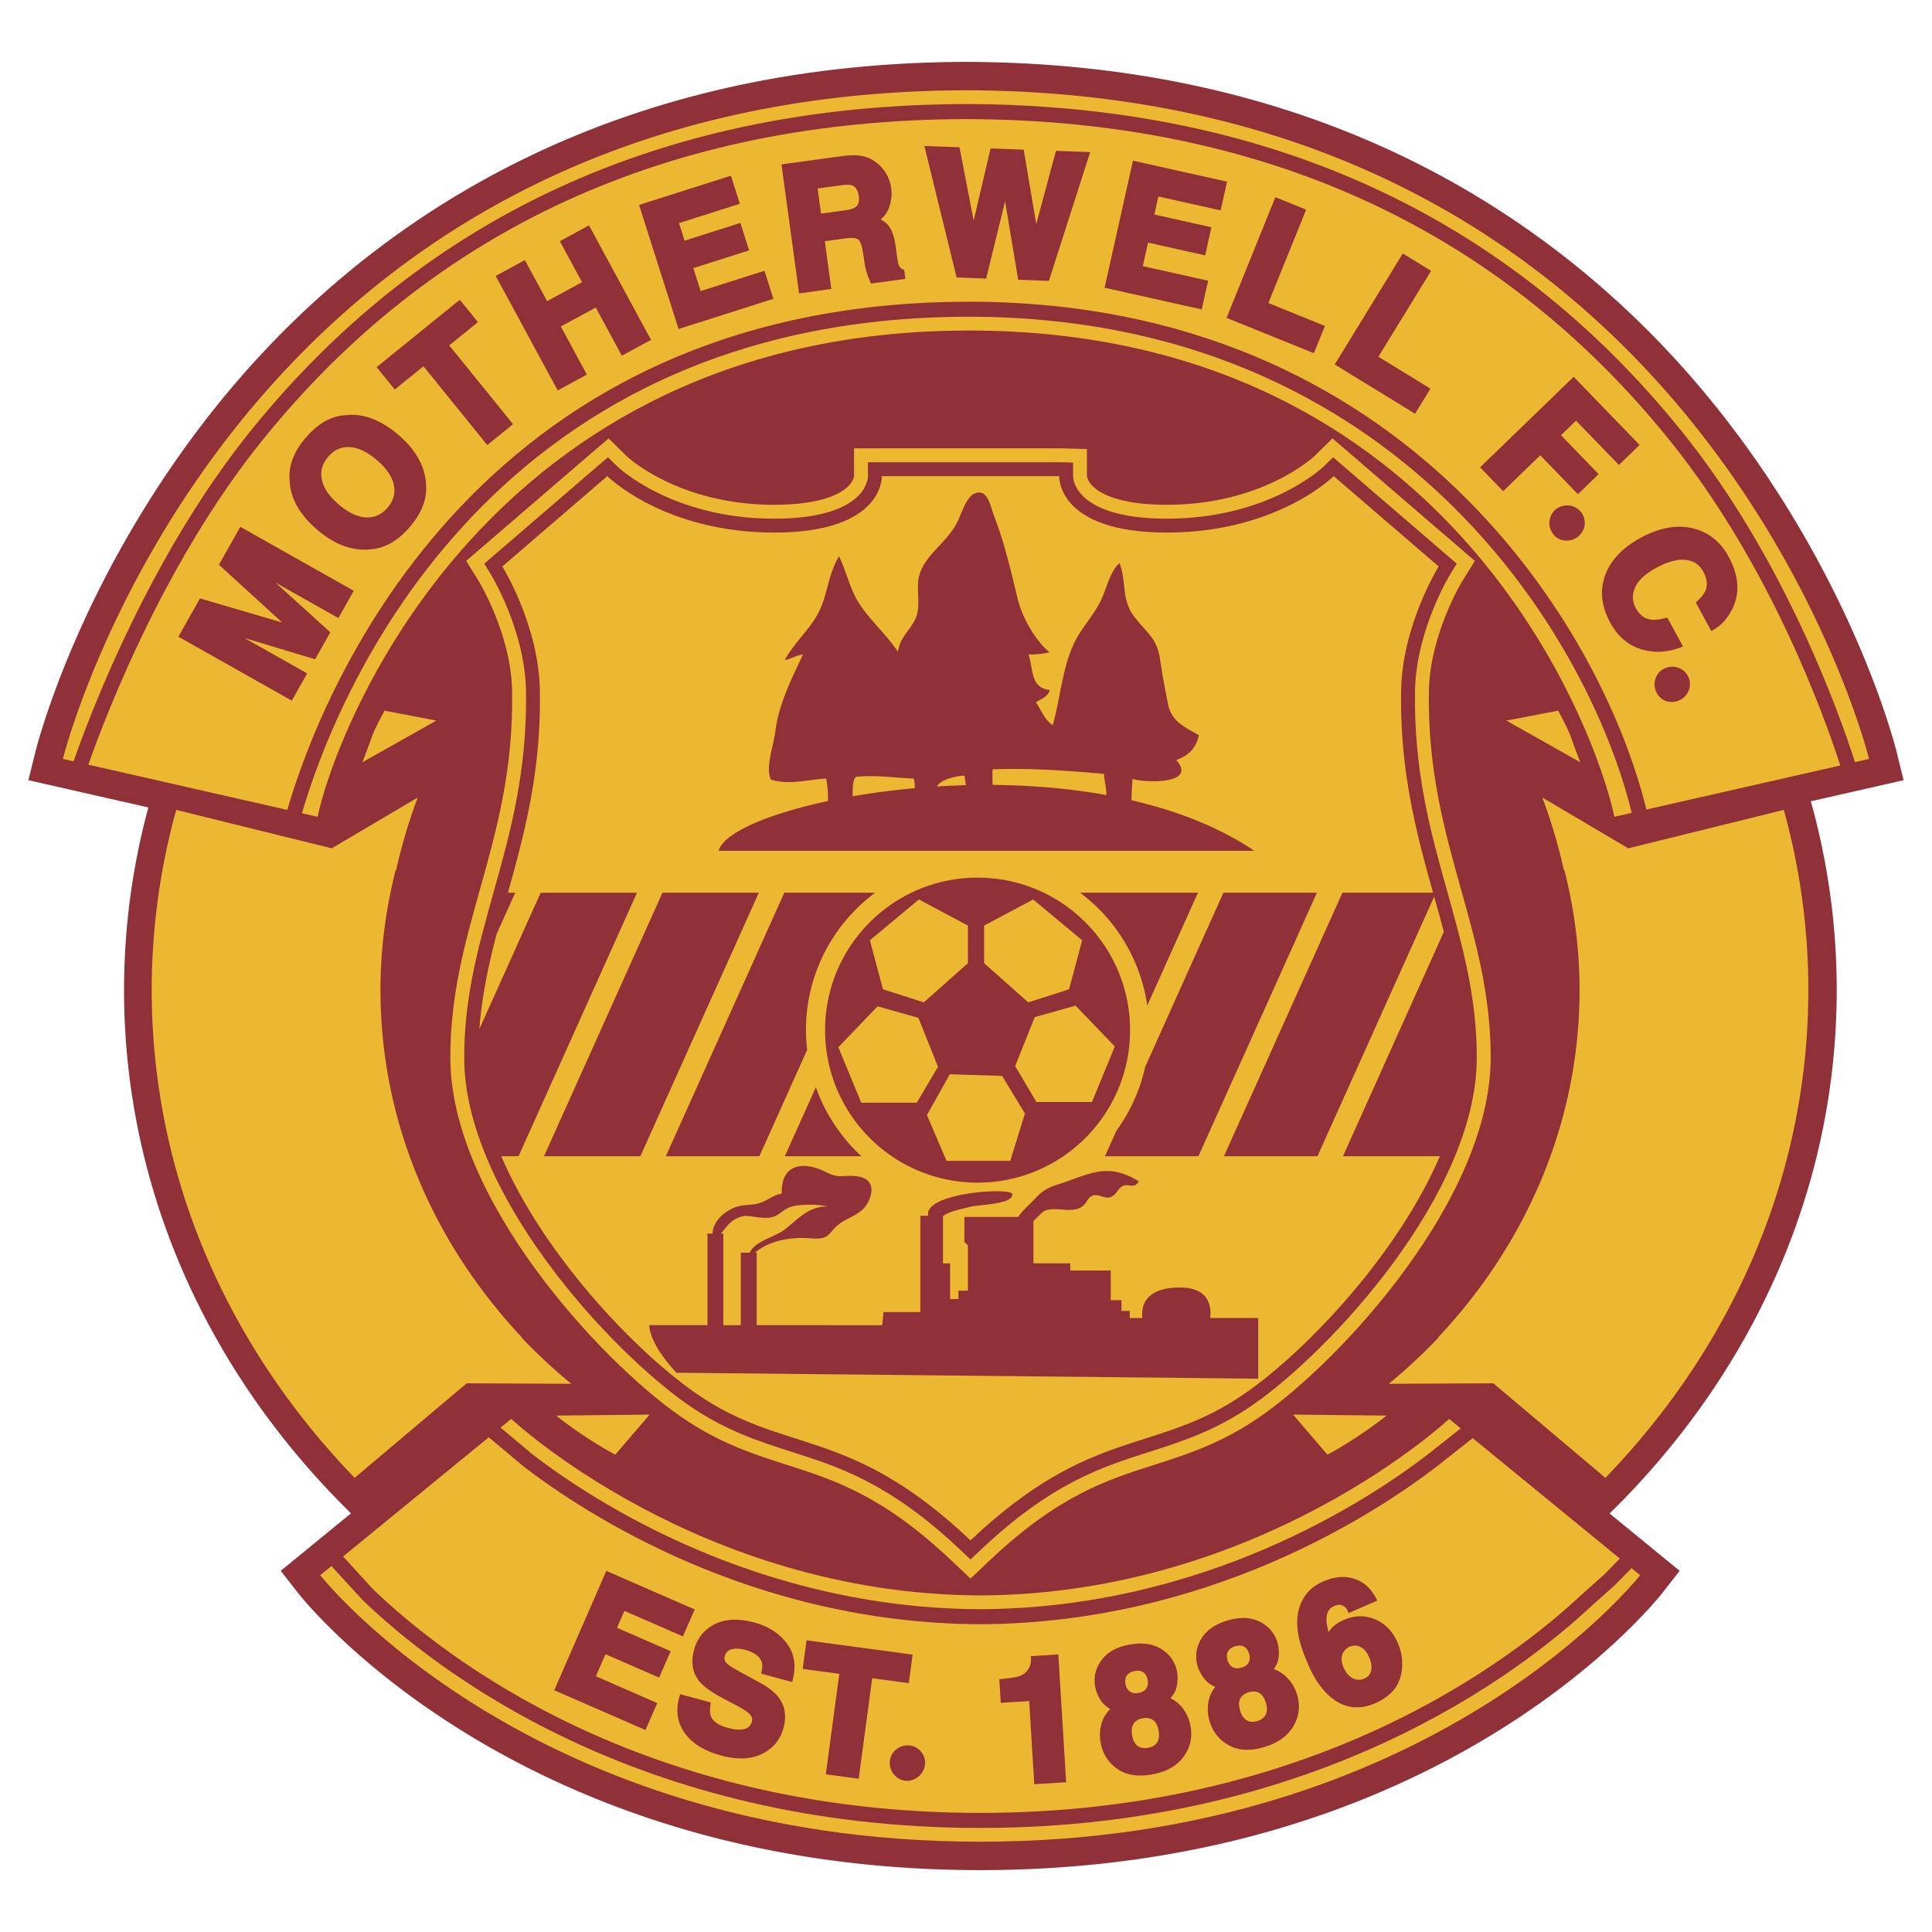
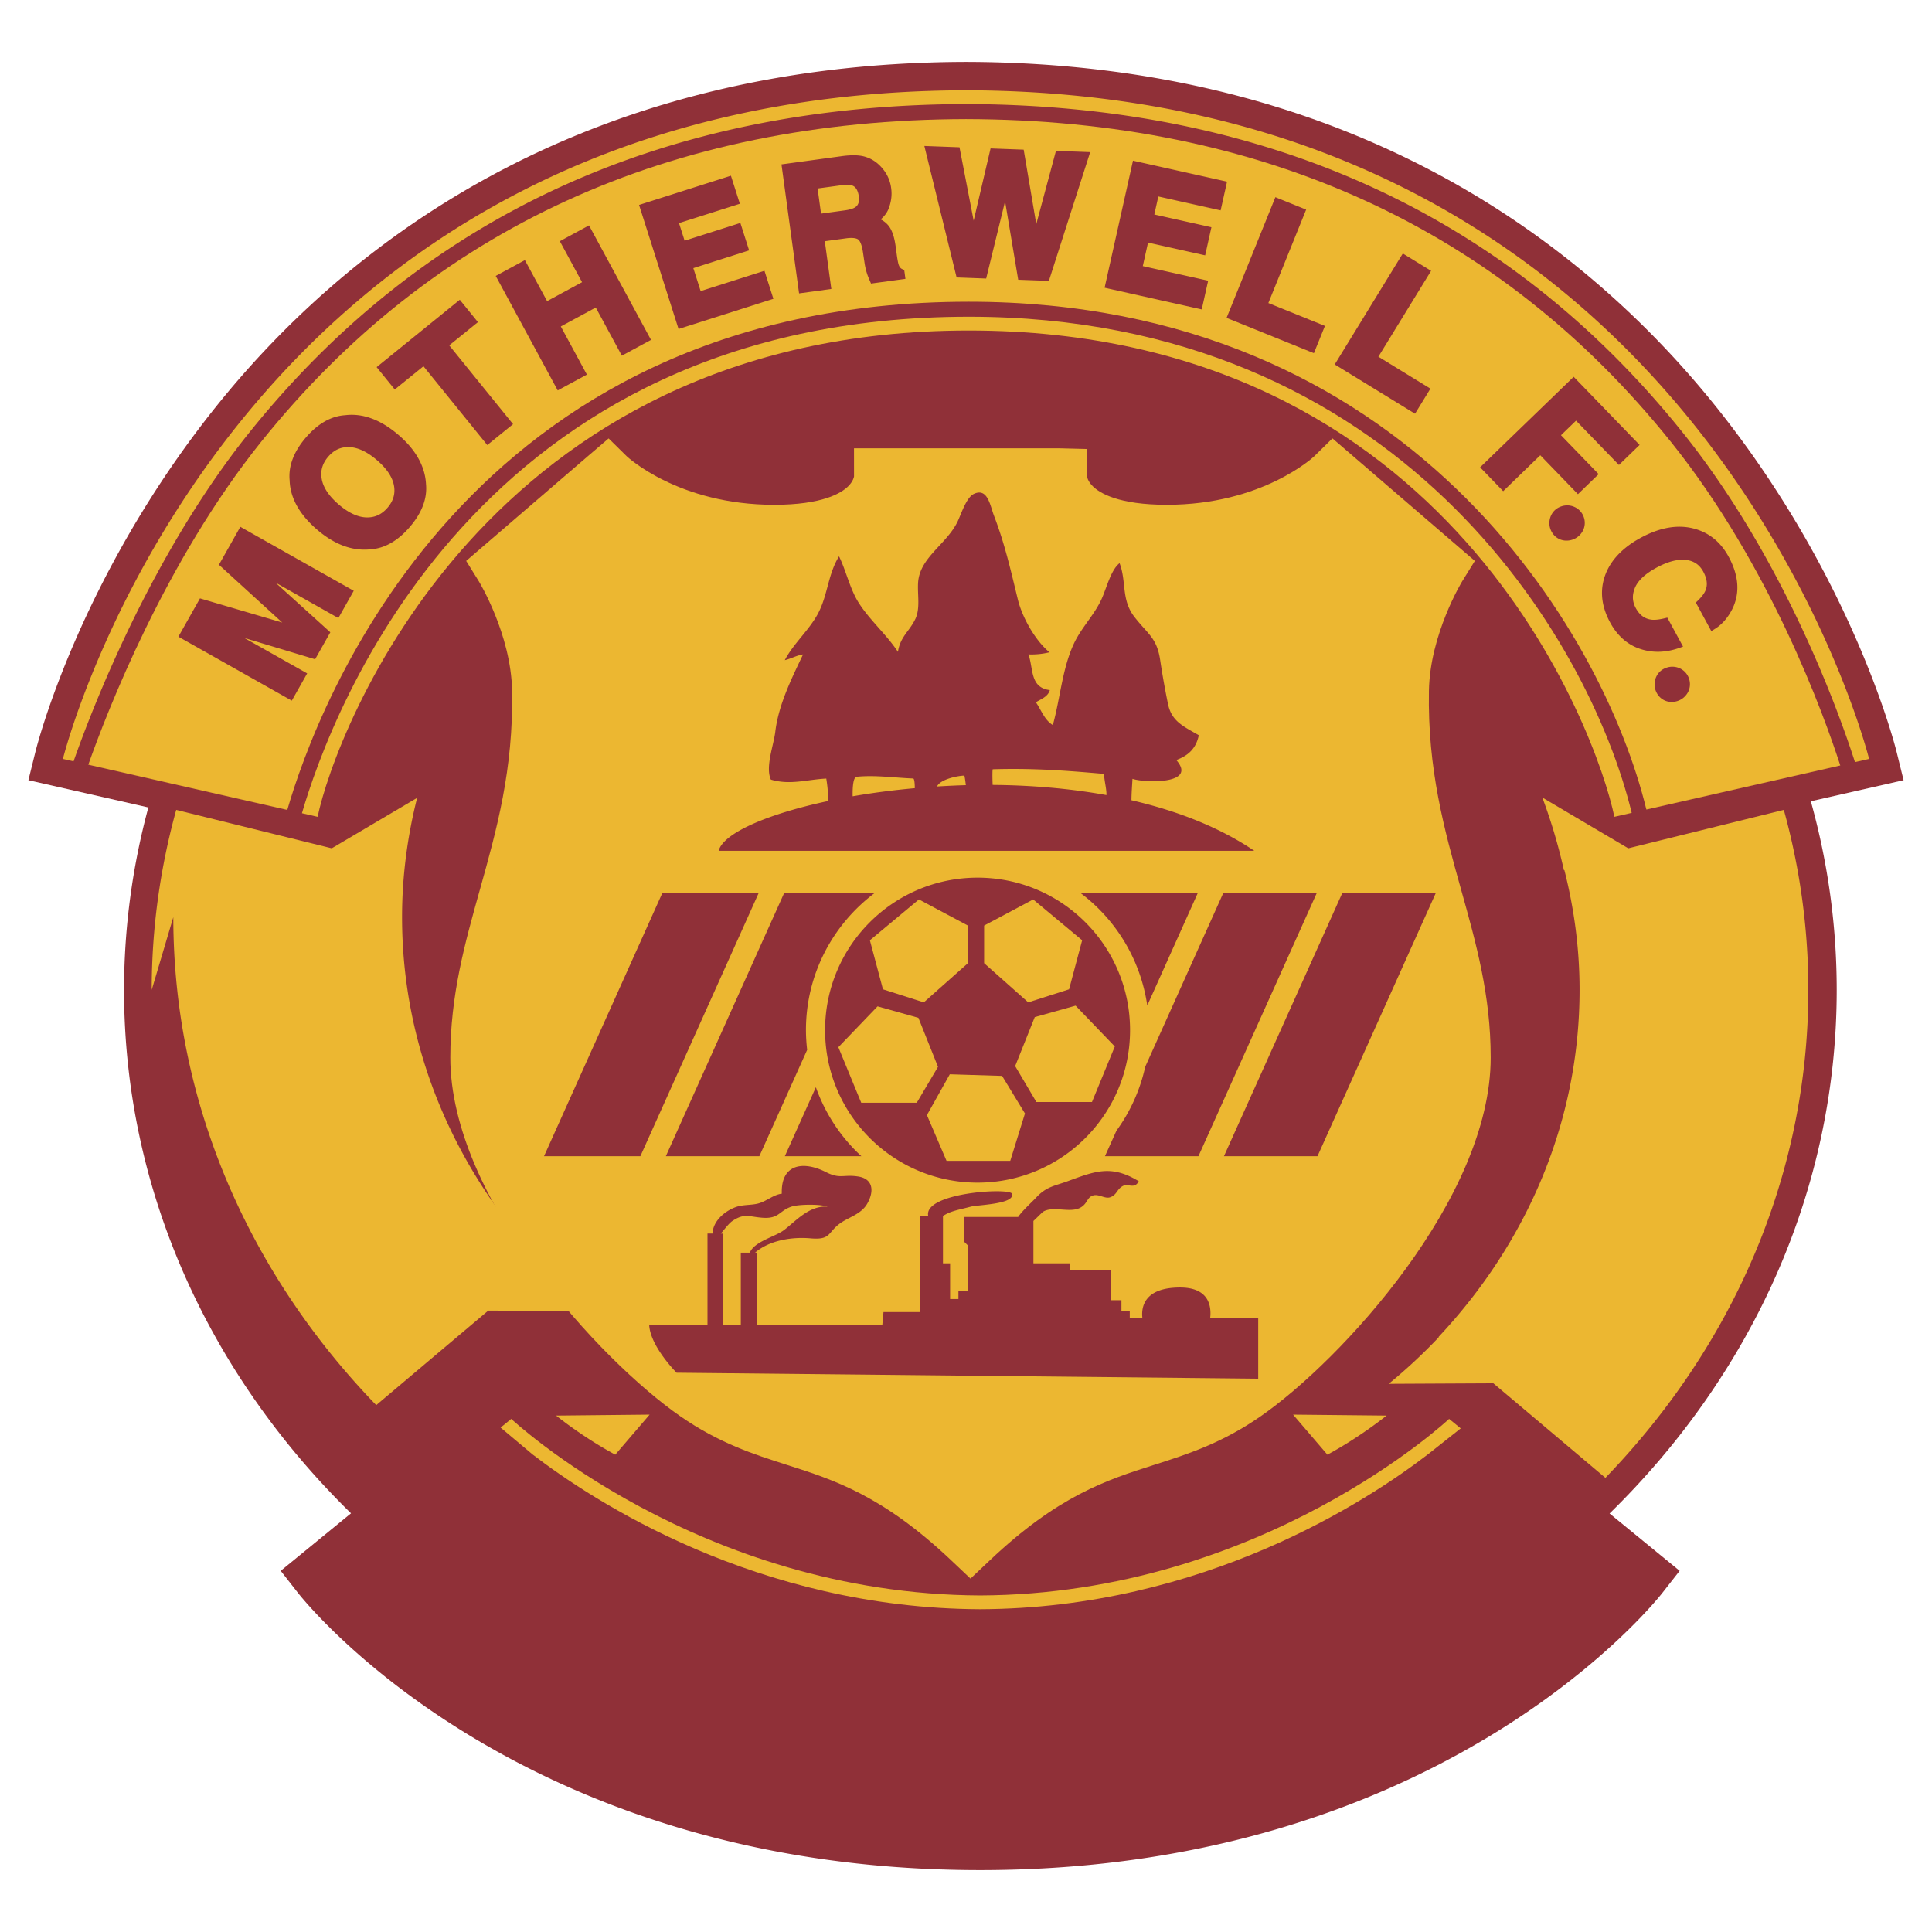
<svg xmlns="http://www.w3.org/2000/svg" width="2500" height="2500" viewBox="0 0 192.756 192.756">
  <g fill-rule="evenodd" clip-rule="evenodd">
    <path fill="#fff" d="M0 0h192.756v192.756H0V0z" />
    <path d="M183.25 98.76a69.85 69.85 0 0 0-2.584-18.817l9.256-2.103-.691-2.801c-.174-.703-4.408-17.433-17.957-34.379C158.738 24.978 135.57 6.267 96.385 6.175c-39.198.092-62.366 18.803-74.902 34.484C7.935 57.606 3.7 74.336 3.526 75.039l-.692 2.801 11.968 2.72a69.872 69.872 0 0 0-2.426 18.2c0 20.129 8.6 38.475 22.645 52.223l-7.014 5.738 1.709 2.184c.885 1.129 22.203 27.676 68.075 27.676 45.871 0 67.193-26.547 68.078-27.676l1.709-2.184-6.99-5.721c14.055-13.75 22.662-32.102 22.662-52.24z" fill="#903038" />
    <path d="M28.663 80.805c2.961-10.228 17.854-50.702 68.004-50.702 43.825 0 63.255 32.815 67.591 50.665l19.348-4.396c-1.6-4.955-6.963-19.906-16.895-32.282-17.094-21.302-40.76-32.139-70.335-32.209-29.574.07-53.236 10.907-70.33 32.209C16.482 56.008 10.684 70.983 8.81 76.293l19.853 4.512z" fill="#ecb731" />
    <path d="M31.689 81.494c1.733-8.375 16.75-48.517 64.978-48.517 48.229 0 62.667 40.142 64.399 48.517l1.729-.394c-4.244-17.447-23.252-49.499-66.128-49.499-49.017 0-63.616 39.462-66.542 49.536l1.564.357z" fill="#ecb731" />
-     <path d="M96.375 10.382c30.056.071 54.115 11.097 71.505 32.77 10.178 12.683 15.623 27.999 17.191 32.885l1.408-.32S170.061 9.181 96.377 9.007c-73.683.174-90.101 66.71-90.101 66.71l1.063.242c1.845-5.252 7.744-20.601 17.538-32.807 17.391-21.673 41.446-32.698 71.498-32.77zM15.136 98.76c0-6.194.857-12.205 2.445-17.957l15.52 3.833 8.574-5.066a54.834 54.834 0 0 0-2.155 7.254l-.047-.01c-.972 3.844-1.514 7.835-1.514 11.945 0 13.199 5.3 25.281 14.077 34.637l-.028.023a54.553 54.553 0 0 0 4.993 4.646l-10.438-.053-11.18 9.432c-12.6-13.038-20.247-30.053-20.247-48.684zM180.418 98.76c0-6.194-.857-12.205-2.445-17.957l-15.52 3.833-8.574-5.066a54.68 54.68 0 0 1 2.154 7.254l.047-.01c.973 3.844 1.514 7.835 1.514 11.945 0 13.199-5.299 25.281-14.076 34.637l.027.023a54.281 54.281 0 0 1-4.992 4.646l10.438-.053 11.18 9.432c12.6-13.038 20.247-30.053 20.247-48.684zM129.01 141.137l9.326.096s-2.572 2.102-5.9 3.9l-3.426-3.996zM64.812 141.137l-9.328.096s2.573 2.102 5.901 3.9l3.427-3.996z" fill="#ecb731" />
-     <path d="M150.289 71.894l7.379 4.156c-1.23-3.098-.639-2.187-2.209-5.149l-5.17.993zM43.532 71.894l-7.379 4.156c1.23-3.098.638-2.187 2.209-5.149l5.17.993zM143.395 146.273c-6.121 4.711-22.814 15.68-45.615 15.777-22.743-.098-39.429-11.043-45.547-15.746l-3.359-2.816-.108-.092-14.537 11.895.002.002 2.976 3.252c6.963 6.713 26.806 22.33 60.585 22.33 33.217 0 53.043-15.242 60.027-21.797l2.279-2.029 1.512-1.553-14.682-12.014-3.533 2.791z" fill="#ecb731" />
-     <path d="M162.779 156.453l-1.691 1.721-2.244 1.998c-7.113 6.676-27.301 22.201-61.053 22.201-34.325 0-54.532-15.91-61.626-22.748l-3.05-3.33-.048-.055-1.119.916s20.824 26.592 65.844 26.592c45.02 0 65.848-26.592 65.848-26.592l-.861-.703z" fill="#ecb731" />
+     <path d="M96.375 10.382c30.056.071 54.115 11.097 71.505 32.77 10.178 12.683 15.623 27.999 17.191 32.885l1.408-.32S170.061 9.181 96.377 9.007c-73.683.174-90.101 66.71-90.101 66.71l1.063.242c1.845-5.252 7.744-20.601 17.538-32.807 17.391-21.673 41.446-32.698 71.498-32.77zM15.136 98.76c0-6.194.857-12.205 2.445-17.957l15.52 3.833 8.574-5.066l-.047-.01c-.972 3.844-1.514 7.835-1.514 11.945 0 13.199 5.3 25.281 14.077 34.637l-.028.023a54.553 54.553 0 0 0 4.993 4.646l-10.438-.053-11.18 9.432c-12.6-13.038-20.247-30.053-20.247-48.684zM180.418 98.76c0-6.194-.857-12.205-2.445-17.957l-15.52 3.833-8.574-5.066a54.68 54.68 0 0 1 2.154 7.254l.047-.01c.973 3.844 1.514 7.835 1.514 11.945 0 13.199-5.299 25.281-14.076 34.637l.027.023a54.281 54.281 0 0 1-4.992 4.646l10.438-.053 11.18 9.432c12.6-13.038 20.247-30.053 20.247-48.684zM129.01 141.137l9.326.096s-2.572 2.102-5.9 3.9l-3.426-3.996zM64.812 141.137l-9.328.096s2.573 2.102 5.901 3.9l3.427-3.996z" fill="#ecb731" />
    <path d="M49.943 142.432l3.202 2.686c5.998 4.609 22.354 15.34 44.651 15.434 22.318-.094 38.684-10.846 44.684-15.465l3.258-2.576-1.158-.947s-18.645 17.494-46.789 17.613c-28.14-.119-46.784-17.613-46.784-17.613l-1.064.868z" fill="#ecb731" />
    <path d="M132.029 44.631l-.906.891c-.055.053-5.16 4.841-14.709 4.841-4.818 0-6.701-1.164-7.396-1.859-.529-.53-.572-.988-.574-1.007l.002-2.698-2.736-.069H85.204l.003 2.81c0-.023-.042.435-.57.965-.695.695-2.578 1.859-7.399 1.859-9.552 0-14.655-4.791-14.706-4.84l-.902-.888-.907-.893-1.938 1.656L46.51 55.96l1.252 2.018c.033.051 3.226 5.3 3.329 10.931.144 7.867-1.556 13.933-3.197 19.798-1.527 5.447-2.966 10.589-2.966 16.804 0 14.043 14.943 30.238 22.943 35.787 3.887 2.699 7.335 3.799 10.669 4.863 4.679 1.492 9.518 3.037 16.382 9.531l1.905 1.803 1.908-1.803c6.861-6.494 11.699-8.039 16.379-9.531 3.338-1.064 6.785-2.164 10.67-4.863 8.002-5.549 22.943-21.742 22.943-35.787 0-6.215-1.441-11.357-2.967-16.803-1.641-5.867-3.342-11.93-3.195-19.799.102-5.63 3.295-10.88 3.33-10.932l1.25-2.015-14.207-12.226-.909.895z" fill="#ecb731" />
-     <path d="M132.088 46.519c-.051.053-5.43 5.23-15.674 5.23-5.053 0-7.344-1.231-8.377-2.264-.967-.967-.977-1.907-.977-1.946v-1.388l-1.385-.034H86.592l.002 1.422c0 .039-.011.979-.977 1.946-1.034 1.033-3.325 2.264-8.379 2.264-10.241 0-15.62-5.178-15.672-5.23l-.91-.896-.971.83-11.372 9.786.627 1.009c.034.055 3.426 5.58 3.537 11.638.146 8.07-1.58 14.235-3.25 20.197-1.499 5.351-2.914 10.405-2.914 16.431 0 13.529 14.555 29.244 22.347 34.65 3.716 2.576 7.062 3.646 10.301 4.68 4.828 1.541 9.82 3.133 16.915 9.846l.951.9.955-.9c7.092-6.713 12.084-8.305 16.912-9.846 3.236-1.033 6.586-2.104 10.299-4.68 7.795-5.406 22.346-21.121 22.346-34.65 0-6.025-1.414-11.08-2.91-16.431-1.67-5.962-3.398-12.127-3.25-20.197.111-6.058 3.502-11.583 3.537-11.638l.625-1.007-12.338-10.621-.915.899z" fill="#903038" />
    <path d="M144.053 92.968c-1.877-7.108-4.441-14.211-4.262-24.11.121-6.536 3.746-12.344 3.746-12.344l-10.473-9.011s-5.641 5.631-16.65 5.631c-11.008 0-10.738-5.631-10.738-5.631H87.979s.269 5.631-10.741 5.631c-11.009 0-16.648-5.631-16.648-5.631l-10.473 9.011s3.626 5.808 3.746 12.344c.147 8.097-1.541 14.318-3.188 20.208h.724l-1.853 4.119c-.807 3.082-1.471 6.173-1.725 9.498l6.121-13.616h9.611l-11.818 26.288h-1.728c4.209 9.803 13.289 19.4 19.443 23.67 8.905 6.176 15.211 3.146 27.376 14.656 12.166-11.51 18.472-8.48 27.378-14.656 6.154-4.27 15.244-13.867 19.453-23.67h-9.666l10.062-22.387z" fill="#ecb731" />
    <path d="M47.819 102.684l-.002.035.004-.037-.002.002zM143.674 115.32c-.006.01-.01.023-.016.033h.002c.004-.009.008-.023.014-.033zM144.174 114.09c-.025.066-.055.135-.082.201l.082-.201zM144.053 92.968l.027.11-.027-.11zM49.542 93.191l.003-.007.021-.082-.024.089zM54.278 115.354h9.612l11.818-26.289h-9.612l-11.818 26.289zM143.264 89.065h-9.328l-11.821 26.289h9.33l11.819-26.289zM97.533 117.992c8.402 0 15.213-6.811 15.213-15.215 0-8.402-6.811-15.214-15.213-15.214s-15.214 6.812-15.214 15.214c0 8.405 6.812 15.215 15.214 15.215zM81.399 108.471l-3.095 6.883h7.636a17.125 17.125 0 0 1-4.541-6.883z" fill="#903038" />
    <path d="M107.758 89.065a17.102 17.102 0 0 1 6.705 11.253l5.055-11.253h-11.76zM80.41 102.777c0-5.619 2.717-10.589 6.899-13.712h-9.058l-11.818 26.288h9.328l4.77-10.609a17.254 17.254 0 0 1-.121-1.967zM122.062 89.065l-7.803 17.364a17.08 17.08 0 0 1-2.871 6.381l-1.145 2.543h9.326l11.82-26.288h-9.327z" fill="#903038" />
    <path fill="#ecb731" d="M103.076 89.738l-4.89 2.607v3.751l4.4 3.91 4.076-1.303 1.305-4.891-4.891-4.074zM91.68 89.738l4.891 2.607v3.751l-4.403 3.91-4.075-1.303-1.304-4.891 4.891-4.074zM103.238 101.475l-1.955 4.89 2.117 3.584h5.545l2.28-5.541-3.913-4.074-4.074 1.141zM91.629 101.547l1.955 4.889-2.119 3.585h-5.54l-2.282-5.542 3.911-4.075 4.075 1.143zM94.762 107.18l5.217.162 2.281 3.75-1.467 4.726h-6.357l-1.956-4.564 2.282-4.074z" />
    <path d="M120.74 131.502c.129-1.107-.057-3.047-3.002-3.047-3.65 0-3.881 2.016-3.762 3.047h-1.26v-.713h-.83v-1.066h-1.068v-2.967h-4.035v-.713h-3.678v-4.229c.461-.426.887-.885 1.029-.959 1.018-.539 2.611.178 3.629-.354.74-.385.654-1.016 1.275-1.225.582-.195 1.199.367 1.738.17.684-.252.637-.803 1.268-1.129.531-.273 1.135.367 1.568-.465-2.766-1.688-4.387-.986-7.107.002-1.279.467-2.105.525-3.121 1.619-.396.428-1.426 1.357-1.803 1.941h-5.365v2.492l.356.355v4.51h-.949v.83h-.831v-3.561h-.712v-4.729c.193-.113.382-.219.554-.293.648-.281 1.525-.439 2.214-.629.692-.189 4.375-.236 4.131-1.275-.156-.66-8.82-.133-8.374 2.18h-.78v9.611h-3.679l-.119 1.307H75.492v-7.238h-.159c1.493-1.27 3.749-1.582 5.539-1.424 2.004.174 1.686-.531 2.847-1.424.893-.689 2.195-.943 2.82-2.061.716-1.281.53-2.465-.921-2.686-1.493-.229-1.793.283-3.207-.436-2.273-1.152-4.51-.824-4.412 2.152-.842.096-1.505.754-2.349.977-.729.189-1.498.096-2.22.352-1.134.402-2.309 1.418-2.337 2.648h-.507v9.139h-5.814c.119 2.135 2.729 4.746 2.729 4.746l58.03.594v-6.053h-4.791v.004zm-46.83.713h-1.741v-9.139h-.252c.388-.453.802-1.025 1.17-1.27 1.211-.803 1.662-.396 3.038-.307 1.612.104 1.615-.709 2.848-1.115.732-.242 2.911-.26 3.599.008-1.878-.145-3.238 1.514-4.389 2.359-.88.648-2.932 1.121-3.372 2.225h-.9v7.239h-.001zM112.885 79.841c.004-.719.066-1.479.102-2.136 1.088.388 6.553.613 4.369-1.878 1.264-.46 1.98-1.2 2.25-2.473-1.572-.908-2.721-1.387-3.078-3.132a80.854 80.854 0 0 1-.773-4.339c-.33-2.272-1.248-2.61-2.6-4.37-1.301-1.696-.756-3.514-1.455-5.327-.893.69-1.316 2.571-1.832 3.66-.631 1.336-1.609 2.391-2.361 3.675-1.486 2.543-1.678 6.028-2.467 8.815-.84-.501-1.16-1.515-1.689-2.268.492-.322 1.195-.533 1.391-1.218-2.012-.238-1.623-2.173-2.137-3.561a7.526 7.526 0 0 0 2.102-.21c-1.428-1.183-2.725-3.485-3.162-5.293-.689-2.829-1.307-5.568-2.363-8.303-.402-1.041-.633-2.849-2.012-2.21-.777.358-1.299 2.101-1.659 2.821-1.124 2.253-3.763 3.537-3.913 6.049-.074 1.201.232 2.537-.27 3.603-.581 1.236-1.505 1.753-1.741 3.287-1.14-1.731-2.798-3.145-3.909-4.885-.88-1.378-1.275-3.246-1.968-4.644-1.146 1.857-1.11 3.964-2.178 5.856-.915 1.619-2.406 2.908-3.233 4.505.591-.132 1.212-.491 1.823-.575-1.172 2.463-2.451 5.038-2.771 7.718-.159 1.328-1.014 3.547-.439 4.775 1.94.569 3.586-.009 5.526-.104.118.731.2 1.48.166 2.243-6.153 1.315-10.449 3.229-10.905 4.961h53.438c-3.522-2.383-7.75-4.003-12.252-5.042zm-27.816-.395c-.016-.844.04-1.914.406-1.949 1.888-.182 3.746.102 5.629.174.123.004.162.483.166.966-2.172.196-4.255.47-6.201.809zm8.416-.977c.347-.752 2.163-1.085 2.734-1.084.066.315.105.632.143.951-.97.027-1.928.074-2.877.133zm5.552-.157c-.031-.68-.033-1.562.014-1.563 3.969-.122 7.348.13 11.102.464.01.667.258 1.483.236 2.113-3.719-.672-7.577-.986-11.352-1.014zM24.305 52.744l-.327-.185-.184.327-1.804 3.199-.146.26.22.201 6.098 5.565-7.924-2.327-.285-.084-.146.26-1.824 3.236-.185.327.327.184 10.662 6.013.326.184.184-.326 1.166-2.067.184-.326L30.32 67l-5.942-3.351 6.775 2.04.287.087.147-.262 1.223-2.169.147-.26-.221-.201-5.264-4.767 5.961 3.362.326.184.184-.326 1.166-2.068.184-.326-.326-.185-10.662-6.014zM39.748 43.386c-1.775-1.52-3.565-2.179-5.319-1.959-1.398.086-2.726.842-3.924 2.242-1.198 1.399-1.739 2.828-1.608 4.246.049 1.747.975 3.417 2.75 4.937 1.74 1.489 3.53 2.146 5.319 1.953 1.403-.088 2.731-.843 3.93-2.243 1.198-1.4 1.739-2.829 1.608-4.246-.088-1.776-1.016-3.441-2.756-4.93zm-1.077 7.261c-.583.68-1.274.999-2.115.975-.861-.024-1.788-.457-2.757-1.285-.968-.829-1.539-1.679-1.695-2.524-.154-.829.054-1.562.636-2.241.581-.679 1.27-.995 2.108-.964.859.032 1.784.467 2.749 1.292.969.831 1.542 1.678 1.704 2.519.157.82-.049 1.549-.63 2.228zM44.82 34.458l2.573-2.083.291-.237-.236-.29-1.337-1.65-.236-.291-.291.235-7.715 6.251-.291.236.235.291 1.337 1.649.236.292.29-.236 2.573-2.083 6.131 7.569.237.292.291-.236 1.989-1.611.291-.236-.235-.291-6.133-7.571zM58.945 22.818l-.178-.329-.33.178-2.251 1.219-.33.179.179.33 2.037 3.76-3.488 1.889-2.037-3.761-.178-.33-.329.178-2.252 1.22-.33.178.179.329 5.829 10.765.178.329.33-.179 2.251-1.219.329-.179-.179-.329-2.423-4.475 3.488-1.889 2.424 4.476.178.329.33-.178 2.251-1.22.329-.177-.179-.33-5.828-10.764zM76.384 27.374l-.113-.357-.357.113-6.011 1.913-.729-2.291 5.207-1.657.357-.114-.113-.357-.644-2.023-.114-.357-.357.113-5.207 1.658-.559-1.756 5.713-1.817.357-.114-.113-.358-.663-2.082-.114-.357-.357.113-8.451 2.689-.357.115.114.356 3.712 11.664.114.357.357-.114 8.748-2.784.357-.113-.114-.357-.663-2.083zM90.243 27.145l-.028-.208-.192-.084c-.166-.073-.278-.205-.354-.417-.042-.113-.11-.386-.2-1.041l-.111-.817c-.126-.924-.349-1.586-.681-2.026a2.37 2.37 0 0 0-.813-.663c.379-.317.663-.7.828-1.157.235-.653.31-1.303.223-1.934a3.808 3.808 0 0 0-.444-1.378 4.152 4.152 0 0 0-.823-1.026 3.398 3.398 0 0 0-1.403-.775c-.526-.146-1.213-.166-2.099-.062l-5.807.792-.372.051.051.371 1.655 12.128.051.372.371-.051 2.476-.338.371-.051-.051-.371-.6-4.393 2.11-.288c.789-.108 1.104.027 1.223.117s.337.373.47 1.252l.169 1.127c.058.377.146.746.264 1.096.06.176.148.396.263.66l.113.261.281-.04 2.779-.379.371-.05-.05-.371-.041-.307zm-8.328-5.833l-.342-2.506 2.431-.332c.567-.078.867-.025 1.019.033.134.05.54.204.66 1.082.097.702-.165.962-.369 1.097-.142.094-.436.222-1.038.304l-2.361.322zM105.652 15.062l-.299-.011-.078.288-1.887 7.026-.01-.069-1.195-7.063-.049-.301-.307-.012-2.689-.1-.309-.012-.07.301-1.617 6.905-1.357-7.028-.057-.292-.297-.011-2.711-.101-.496-.018.117.482 3.033 12.361.066.275.283.01 2.364.088.303.012.072-.298 1.738-7.098.076-.352.051.342c0 .009 1.209 7.223 1.209 7.223l.051.301.307.012 2.469.091.283.011.088-.27 3.883-12.105.15-.471-.492-.019-2.623-.097zM122.059 18.042l-8.657-1.931-.365-.082-.082.366-2.668 11.946-.08.366.365.082 8.959 2 .365.081.083-.366.476-2.133.082-.365-.365-.082-6.156-1.374.523-2.347 5.332 1.191.367.081.082-.366.461-2.071.082-.367-.365-.082-5.332-1.189.4-1.798 5.852 1.306.365.081.082-.366.477-2.133.08-.366-.363-.082zM126.545 30.235l3.629-8.974.14-.347-.347-.141-2.375-.96-.348-.141-.139.348-4.589 11.348-.141.347.348.14 8.017 3.243.348.141.141-.348.82-2.026.14-.348-.347-.141-5.297-2.141zM142.781 27.02l-.318-.195-2.184-1.339-.318-.196-.197.318-6.401 10.434-.197.32.32.196 7.373 4.523.319.196.197-.319 1.143-1.863.195-.32-.318-.196-4.872-2.989 5.063-8.25.195-.32zM155.74 43.423l1.502-1.453 4.018 4.151.261.269.27-.261 1.525-1.476.268-.26-.26-.27-6.058-6.26-.26-.27-.27.261-8.797 8.511-.269.26.262.27 1.779 1.84.262.269.269-.26 3.432-3.323 3.496 3.614.262.269.269-.261 1.526-1.476.269-.261-.26-.269-3.496-3.614zM172.465 55.539c-.773-1.424-1.898-2.356-3.346-2.77-1.645-.473-3.469-.175-5.422.885-1.807.979-3 2.235-3.549 3.732-.551 1.513-.383 3.101.498 4.723.715 1.315 1.709 2.198 2.959 2.621 1.238.42 2.549.396 3.898-.073l.416-.145-.211-.388-1.221-2.25-.139-.254-.279.068c-.584.142-1.055.184-1.4.122-.625-.104-1.104-.476-1.467-1.142-.352-.65-.379-1.309-.086-2.015.299-.726 1.021-1.402 2.141-2.01 1.131-.613 2.121-.875 2.947-.781.785.091 1.352.472 1.729 1.165.373.691.453 1.293.242 1.844-.119.311-.381.663-.777 1.047l-.205.198.137.25 1.221 2.251.188.346.338-.205c.709-.432 1.295-1.097 1.746-1.976.792-1.584.671-3.347-.358-5.243zM167.645 66.704a1.79 1.79 0 0 0-1.377-.089c-1.025.341-1.373 1.415-1.105 2.214.152.461.461.827.865 1.029.408.204.887.231 1.348.078a1.827 1.827 0 0 0 1.049-.908c.205-.411.238-.878.09-1.318a1.73 1.73 0 0 0-.87-1.006zM157.152 50.609a1.785 1.785 0 0 0-1.377-.089c-1.025.341-1.373 1.415-1.107 2.214.154.461.463.827.867 1.029.408.204.887.231 1.348.078a1.833 1.833 0 0 0 1.049-.908c.205-.411.238-.878.09-1.318a1.727 1.727 0 0 0-.87-1.006zM61.559 162.406l.737-1.689 5.496 2.396.343.151.15-.344.873-2.002.15-.344-.344-.15-8.128-3.547-.343-.15-.15.343-4.894 11.221-.15.344.344.15 8.414 3.67.343.15.15-.343.874-2.006.15-.342-.344-.15-5.78-2.522.961-2.203 5.008 2.186.343.15.15-.346.849-1.945.15-.344-.344-.15-5.008-2.184zM75.292 161.887c-1.589-.43-2.925-.377-3.972.154-1.06.539-1.757 1.4-2.071 2.562-.348 1.283-.146 2.371.6 3.23.422.496 1.22 1.049 2.436 1.691l1.184.623c.654.34 1.114.648 1.369.918.192.207.248.42.176.686-.139.516-.471.766-1.075.811-.355.025-.81-.035-1.351-.182-.859-.232-1.408-.596-1.629-1.08-.118-.258-.147-.635-.086-1.121l.041-.322-.314-.086-2.381-.645-.362-.098-.098.361c-.362 1.34-.159 2.543.605 3.576.744 1.006 1.944 1.74 3.566 2.18 1.597.432 2.964.385 4.065-.143 1.121-.539 1.852-1.412 2.173-2.598.315-1.166.161-2.182-.459-3.023-.388-.523-1.034-1.033-1.92-1.516l-1.922-1.047c-.88-.477-1.213-.725-1.338-.848-.229-.223-.294-.447-.216-.738a.895.895 0 0 1 .626-.66c.381-.127.863-.113 1.432.041.52.141.931.344 1.223.605.407.369.54.82.417 1.414l-.071.346.34.092 2.382.645.374.1.088-.375c.322-1.377.09-2.576-.689-3.566-.755-.958-1.813-1.626-3.143-1.987zM90.299 167.875l.372.051.049-.371.283-2.106.049-.369-.37-.051-9.842-1.322-.371-.051-.05.371-.283 2.106-.05.371.372.051 3.281.441-1.297 9.654-.05.371.371.051 2.537.34.372.051.05-.371 1.297-9.656 3.28.439zM105.611 165.443l-.023-.375-.373.023-1.996.123-.377.021.025.375c.002.029 0 .125-.053.377-.068.293-.18.533-.332.713-.23.273-.535.459-.934.572-.273.078-.773.156-1.49.23l-.357.037.021.359.1 1.621.023.373.373-.023 2.463-.15.486 7.916.023.375.373-.023 2.432-.15.373-.021-.023-.375-.734-11.998zM117.957 170.379a3.66 3.66 0 0 0-1.184-.957c.33-.365.543-.75.625-1.152.105-.518.121-.996.047-1.426-.164-.961-.674-1.727-1.514-2.279-.832-.545-1.898-.711-3.174-.492-1.275.217-2.227.73-2.83 1.525-.607.799-.832 1.693-.666 2.658.074.432.25.879.521 1.33.213.354.547.662.988.924-.361.354-.635.77-.805 1.248a4.073 4.073 0 0 0-.16 2.074c.188 1.094.729 1.971 1.609 2.611.885.643 2.055.846 3.479.6 1.42-.244 2.48-.824 3.158-1.73.68-.91.928-1.93.738-3.029a4.094 4.094 0 0 0-.832-1.905zm-3.596-1.906c-.152.227-.404.367-.771.43-.363.062-.648.016-.873-.148-.229-.168-.367-.408-.424-.736-.062-.363-.016-.65.143-.873.158-.225.414-.363.779-.428.369-.062.654-.018.875.141.219.16.357.416.418.781.058.327.01.6-.147.833zm-1.25 3.48c.193-.283.492-.455.908-.525.418-.072.754-.01 1.033.191.273.201.459.559.545 1.062.084.492.031.873-.16 1.168-.188.285-.484.459-.912.533-.424.072-.764.008-1.035-.199-.279-.213-.455-.555-.539-1.047-.088-.503-.033-.902.16-1.183zM128.373 167.336a3.629 3.629 0 0 0-1.287-.814c.285-.398.453-.807.488-1.217.043-.523.004-1.002-.119-1.42-.277-.938-.873-1.639-1.77-2.088-.891-.447-1.971-.486-3.211-.121s-2.125.986-2.633 1.846c-.51.867-.627 1.781-.352 2.717.123.42.35.844.674 1.262.252.324.617.592 1.088.803a3.264 3.264 0 0 0-.652 1.332 4.055 4.055 0 0 0 .082 2.078c.312 1.064.953 1.873 1.902 2.406.953.535 2.139.6 3.525.191 1.381-.408 2.367-1.109 2.932-2.086.572-.984.699-2.025.385-3.096a4.122 4.122 0 0 0-1.052-1.793zm-3.99 4.299c-.303-.18-.52-.498-.66-.979-.145-.492-.139-.893.021-1.193.158-.303.434-.508.842-.629.406-.119.748-.096 1.047.072.297.166.521.5.666.99.141.479.133.865-.023 1.18-.152.303-.428.512-.842.635-.416.121-.76.096-1.051-.076zm-.262-7.346c.238.131.404.369.51.725.094.32.078.598-.049.848-.125.242-.359.412-.717.518-.355.104-.645.086-.885-.049-.248-.139-.412-.361-.508-.68-.104-.355-.09-.645.041-.885s.369-.41.725-.516c.358-.105.649-.094.883.039zM139.451 163.904c-.488-1.119-1.242-1.904-2.244-2.334-1.01-.432-2.064-.414-3.137.051-.5.217-.918.5-1.24.842-.107.111-.188.246-.275.373-.121-.439-.195-.818-.211-1.111-.049-1.016.424-1.342.783-1.498.365-.158.668-.148.951.031.162.107.275.225.324.334l.148.344.344-.148 2.146-.934.377-.164-.197-.359c-.502-.928-1.23-1.545-2.162-1.832-.926-.287-1.955-.188-3.064.293-.775.338-1.375.814-1.785 1.418a4.523 4.523 0 0 0-.746 1.986c-.102.828-.004 1.773.287 2.811.164.574.434 1.295.805 2.146.646 1.488 1.457 2.607 2.412 3.328 1.275.965 2.691 1.121 4.207.461 1.398-.607 2.26-1.506 2.559-2.67.292-1.131.197-2.264-.282-3.368zm-2.66 2.799c-.09.363-.305.609-.676.771a1.283 1.283 0 0 1-1.129-.025c-.398-.195-.697-.535-.918-1.041-.268-.617-.285-1.115-.055-1.523.148-.275.357-.465.643-.59a1.244 1.244 0 0 1 1.053.012c.365.162.67.521.906 1.064.213.492.274.94.176 1.332zM89.472 174.5c-.866.648-.857 1.779-.352 2.451.291.391.699.641 1.147.703.451.066.914-.059 1.303-.352.384-.287.642-.721.709-1.189a1.719 1.719 0 0 0-.331-1.281c-.587-.785-1.676-.932-2.476-.332z" fill="#903038" />
  </g>
</svg>